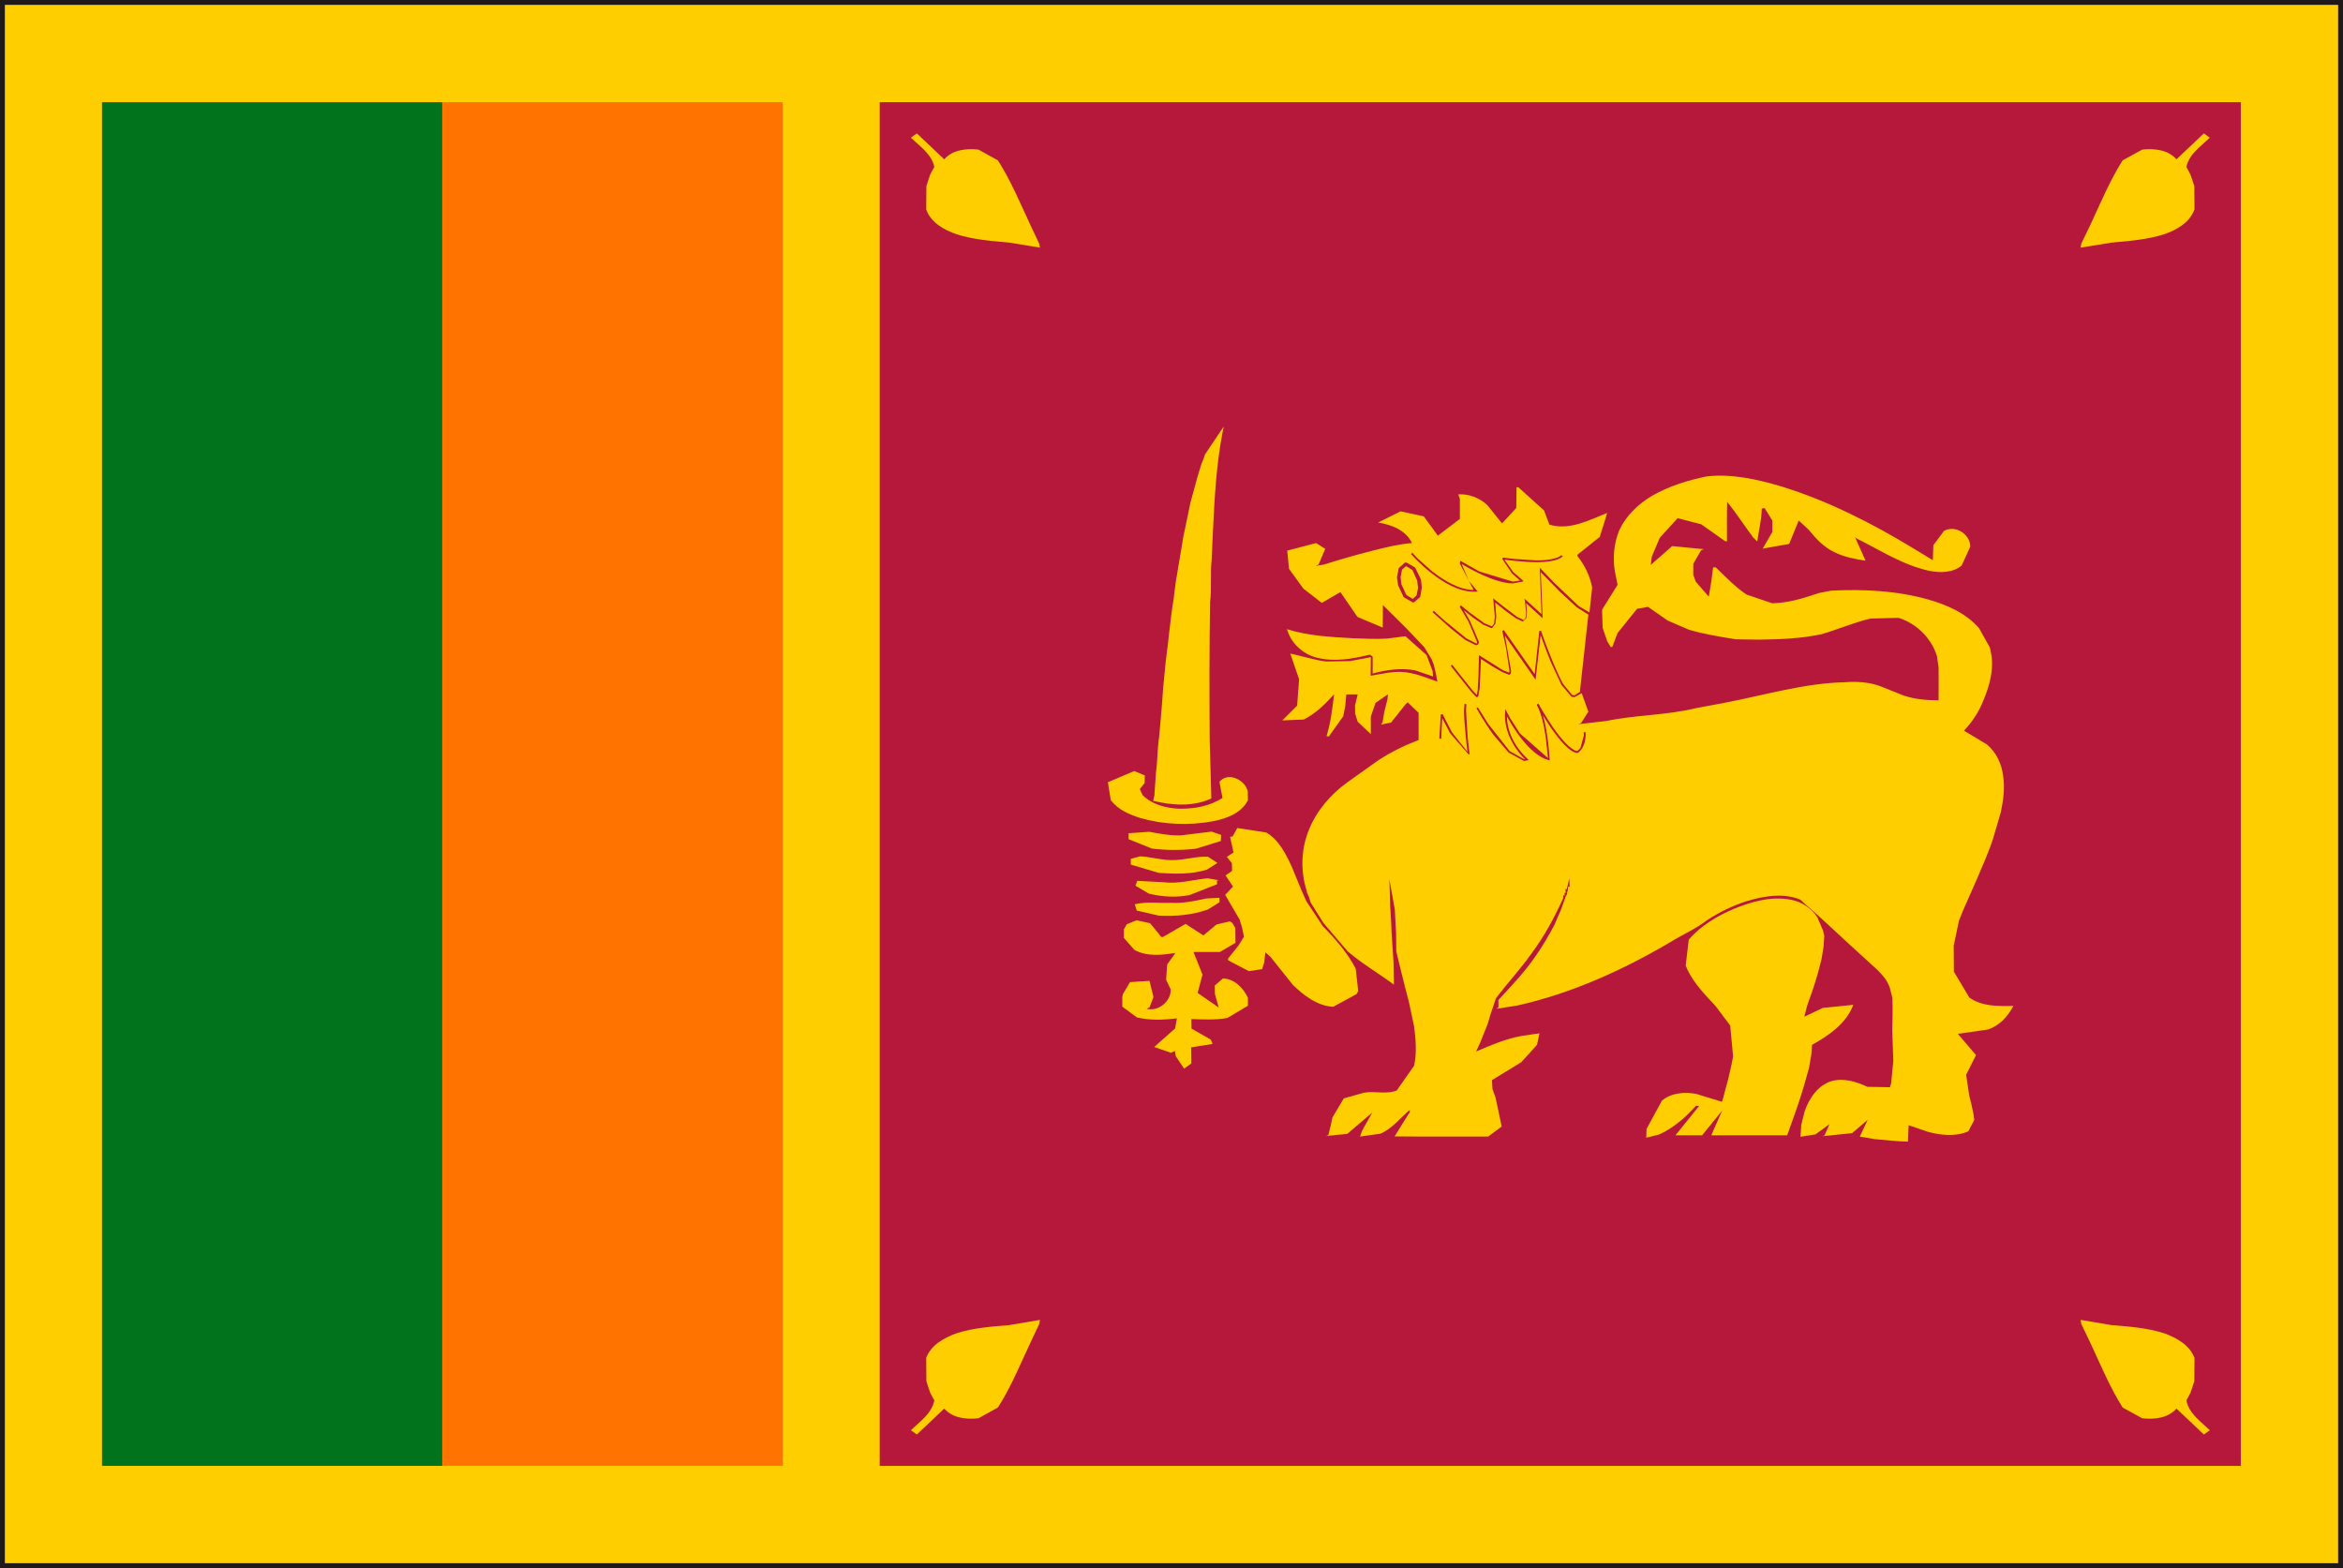
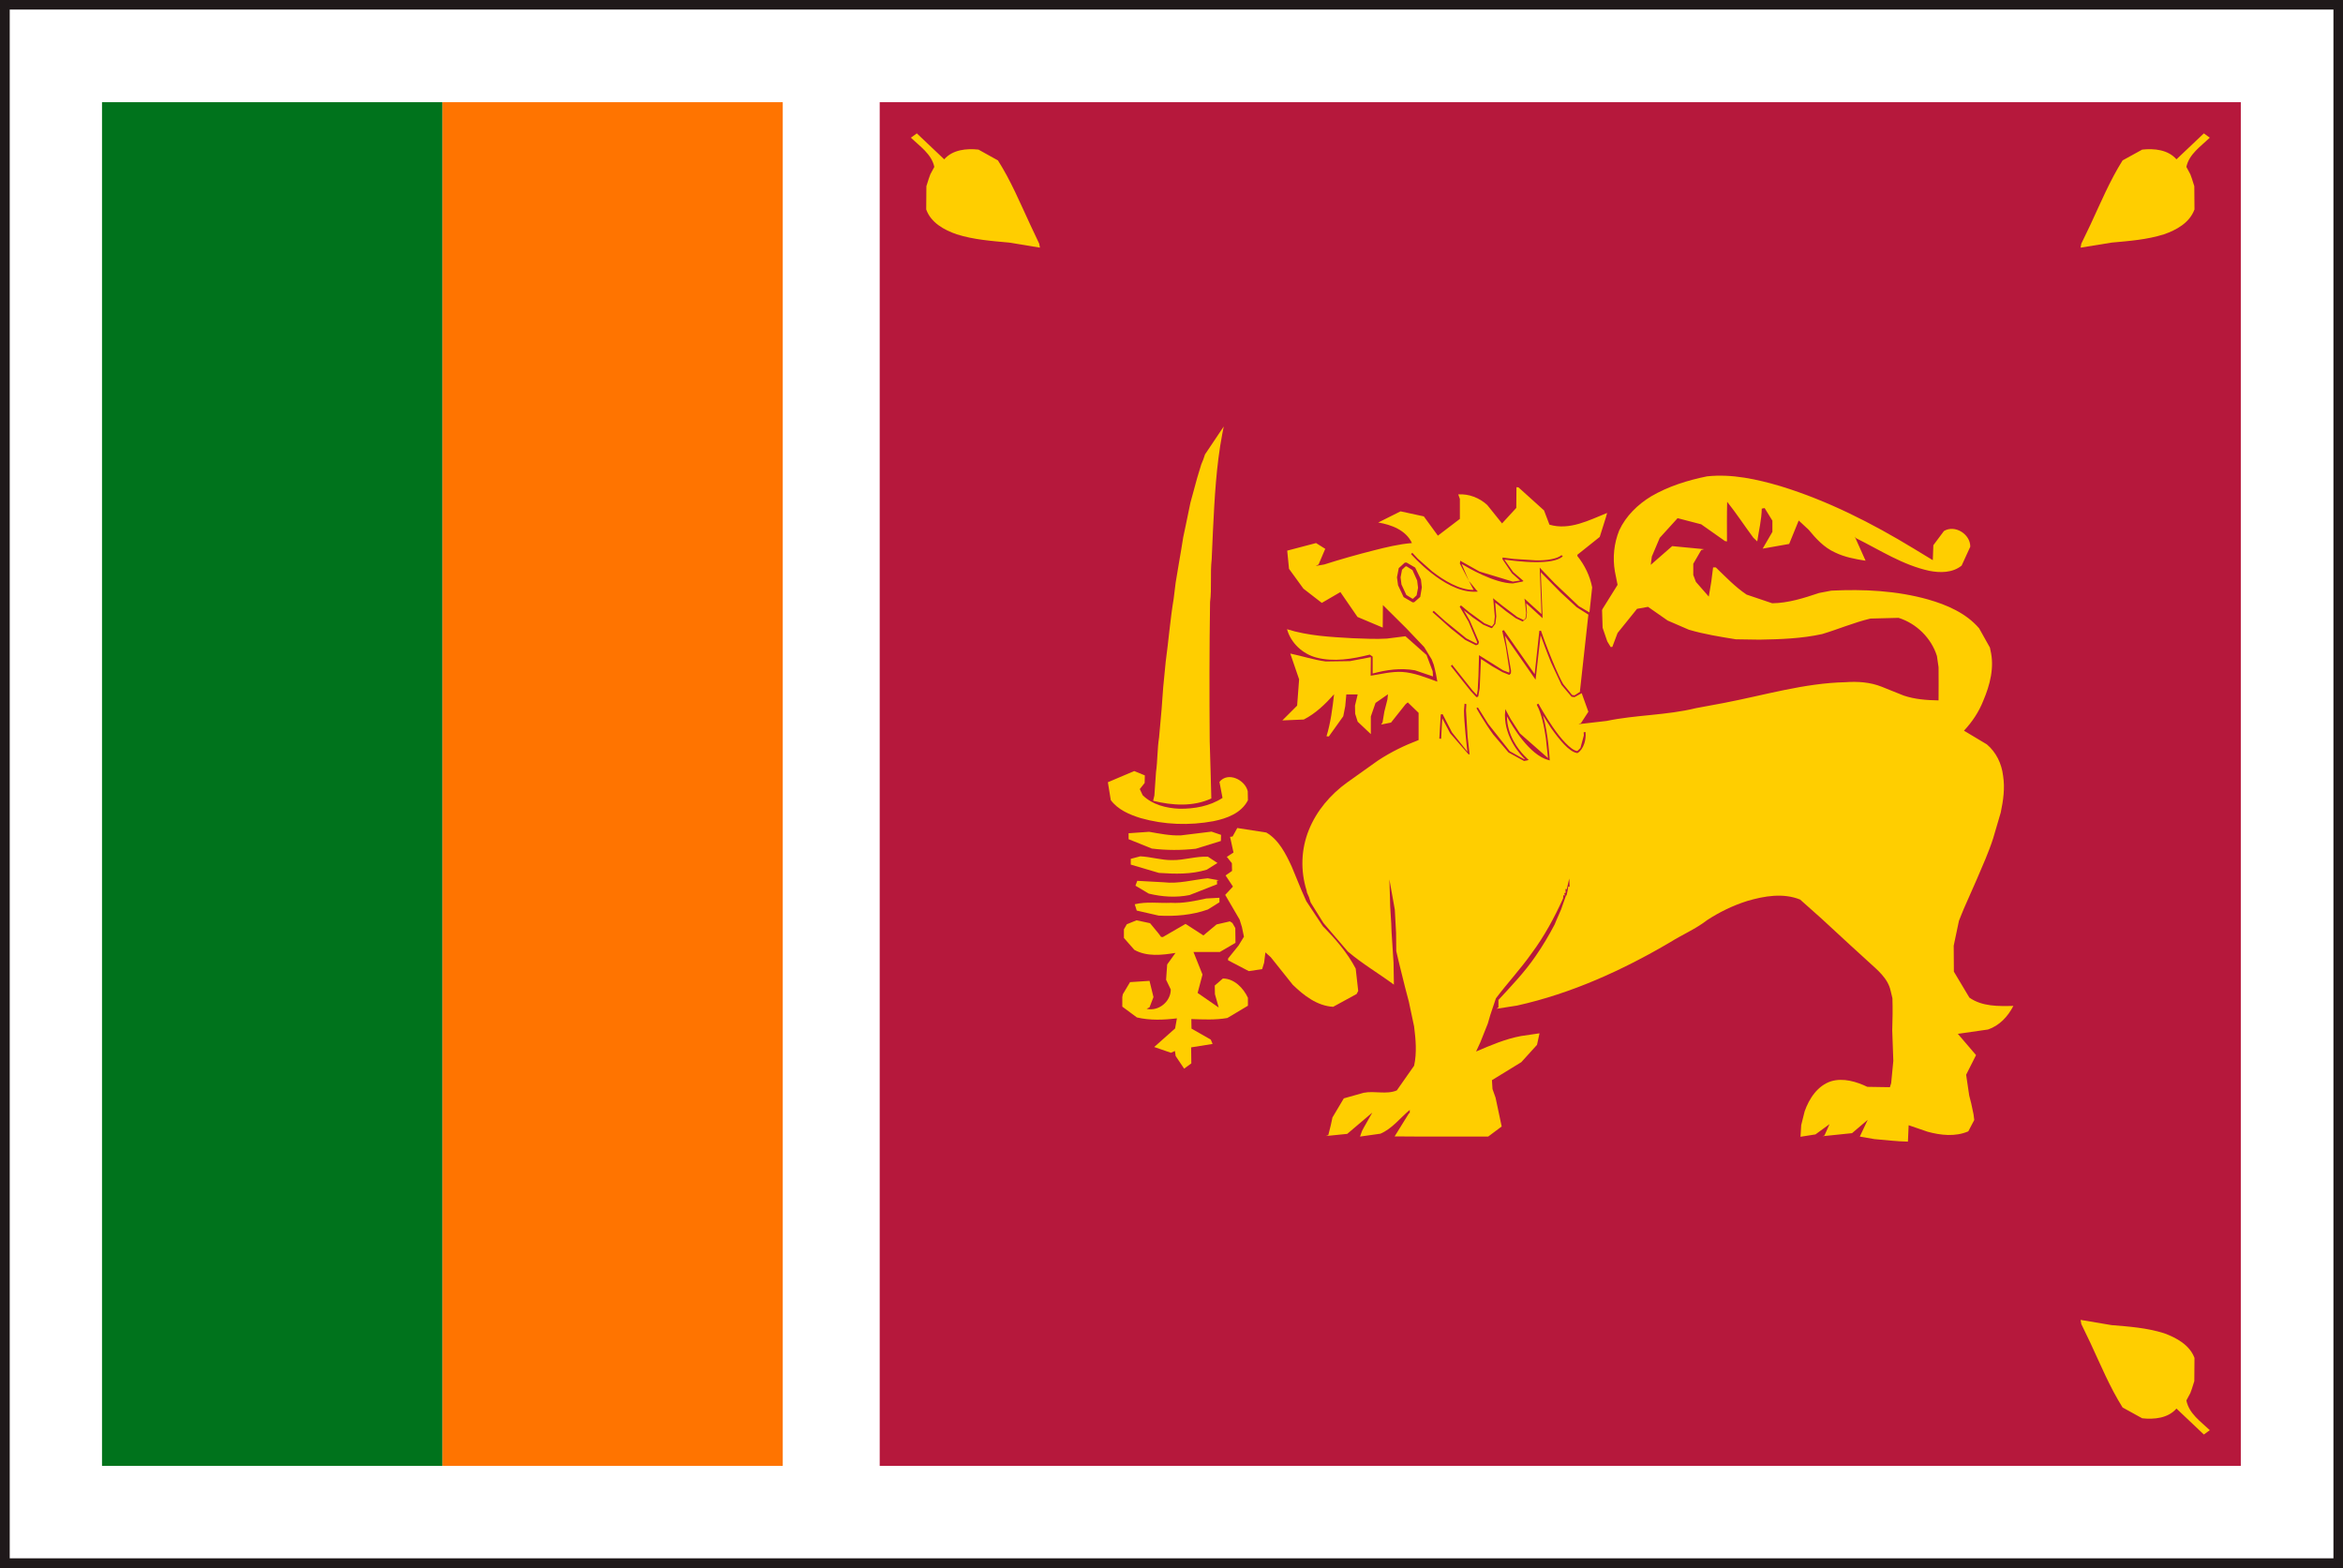
<svg xmlns="http://www.w3.org/2000/svg" version="1.1" id="レイヤー_1" x="0px" y="0px" viewBox="0 0 130 87" style="enable-background:new 0 0 130 87;" xml:space="preserve">
  <style type="text/css">
	.st0{fill:#1F191A;}
	.st1{fill:#FFCE00;}
	.st2{fill:#B6183C;}
	.st3{fill:#00731C;}
	.st4{fill:#FF7400;}
</style>
  <g>
    <path class="st0" d="M0,87V0h130v86.73V87H0z M129.73,86.73v-0.28V86.73z M0.54,86.46h128.93V0.53H0.54V86.46z" />
-     <rect x="0.27" y="0.27" class="st1" width="129.46" height="86.46" />
    <rect x="48.81" y="5.67" class="st2" width="75.52" height="75.66" />
    <rect x="5.66" y="5.67" class="st3" width="18.88" height="75.66" />
    <rect x="24.55" y="5.67" class="st4" width="18.88" height="75.66" />
    <path class="st1" d="M50.54,7.64l0.33-0.24l1.52,1.44c0.47-0.54,1.24-0.61,1.9-0.54l1.08,0.6c0.72,1.13,1.23,2.36,1.79,3.56   l0.5,1.06l0.04,0.22l-1.7-0.28c-0.98-0.09-1.97-0.16-2.92-0.46c-0.69-0.24-1.43-0.64-1.69-1.38l0.01-1.29l0.13-0.41l0.09-0.25   l0.22-0.41C51.69,8.55,51.04,8.12,50.54,7.64z" />
    <path class="st1" d="M122.61,7.64l-0.33-0.24l-1.52,1.44c-0.47-0.54-1.24-0.61-1.9-0.54l-1.09,0.6c-0.71,1.13-1.22,2.36-1.78,3.56   l-0.51,1.06l-0.04,0.22l1.72-0.28c0.98-0.09,1.96-0.16,2.91-0.46c0.69-0.24,1.42-0.64,1.69-1.38l-0.01-1.29l-0.13-0.41l-0.09-0.25   l-0.22-0.41C121.46,8.55,122.11,8.12,122.61,7.64z" />
-     <path class="st1" d="M50.54,79.35l0.33,0.24l1.52-1.44c0.47,0.54,1.24,0.61,1.9,0.54l1.08-0.6c0.72-1.13,1.23-2.37,1.79-3.57   l0.5-1.06l0.04-0.23l-1.7,0.29c-0.98,0.08-1.97,0.15-2.92,0.45c-0.69,0.25-1.43,0.65-1.69,1.37l0.01,1.29l0.13,0.41l0.09,0.25   l0.22,0.41C51.69,78.44,51.04,78.87,50.54,79.35z" />
    <path class="st1" d="M122.61,79.35l-0.33,0.24l-1.52-1.44c-0.47,0.54-1.24,0.61-1.9,0.54l-1.09-0.6c-0.71-1.13-1.22-2.37-1.78-3.57   l-0.51-1.06l-0.04-0.23l1.72,0.29c0.98,0.08,1.96,0.15,2.91,0.45c0.69,0.25,1.42,0.65,1.69,1.37l-0.01,1.29l-0.13,0.41l-0.09,0.25   l-0.22,0.41C121.46,78.44,122.11,78.87,122.61,79.35z" />
    <path class="st1" d="M66.86,25.21l1.04-1.55l-0.08,0.4c-0.34,1.78-0.43,3.59-0.52,5.39l-0.07,1.58c-0.09,0.79,0.01,1.6-0.09,2.38   c-0.04,2.57-0.04,5.14-0.02,7.71l0.05,1.7l0.04,1.48c-1.01,0.47-2.17,0.39-3.23,0.13l0.07-0.29l0.09-1.3   c0.09-0.63,0.07-1.29,0.17-1.92l0.14-1.56l0.09-1.23l0.14-1.43c0.16-1.17,0.25-2.34,0.44-3.48l0.11-0.89l0.17-1.02l0.14-0.82   l0.11-0.68l0.16-0.76l0.24-1.16l0.37-1.36l0.23-0.76l0.11-0.27L66.86,25.21z" />
    <path class="st1" d="M71.41,34.91c1.18,0.37,2.41,0.43,3.64,0.5c0.63,0.02,1.27,0.06,1.9,0.02l1.03-0.13l1.17,1.04l0.34,0.9   l0.02,0.29l-1-0.34c-0.79-0.14-1.59-0.03-2.35,0.18v-0.94l-0.16-0.11c-0.96,0.24-1.99,0.42-2.97,0.16   C72.27,36.28,71.62,35.67,71.41,34.91z" />
    <path class="st1" d="M61.47,43.4l1.46-0.62l0.59,0.24l-0.01,0.42l-0.27,0.34l0.16,0.34c0.54,0.53,1.31,0.72,2.04,0.75   c0.83,0.01,1.68-0.14,2.39-0.6l-0.17-0.89c0.47-0.58,1.42-0.12,1.57,0.52l0.01,0.5c-0.37,0.72-1.17,1.01-1.91,1.16   c-1.34,0.25-2.74,0.2-4.04-0.17c-0.62-0.19-1.27-0.47-1.66-1L61.47,43.4z" />
    <path class="st1" d="M68.65,45.94l1.61,0.25c0.7,0.41,1.08,1.18,1.41,1.89l0.54,1.31l0.27,0.61l0.92,1.39   c0.7,0.71,1.36,1.47,1.82,2.35l0.14,1.24l-0.09,0.17l-1.3,0.71c-0.89-0.05-1.63-0.63-2.24-1.22l-1.22-1.53l-0.3-0.27l-0.07,0.57   l-0.11,0.36l-0.74,0.11l-1.15-0.6v-0.1l0.58-0.72l0.3-0.49l-0.11-0.53l-0.13-0.42l-0.8-1.37l0.43-0.46l-0.41-0.62l0.36-0.25   l-0.01-0.43l-0.28-0.35l0.37-0.24l-0.19-0.87l0.14-0.02L68.65,45.94z" />
    <path class="st1" d="M62.62,46.23l1.14-0.08c0.57,0.1,1.16,0.22,1.75,0.2l1.71-0.21l0.53,0.18l-0.01,0.34l-1.39,0.43   c-0.81,0.09-1.63,0.09-2.44-0.01l-1.29-0.52L62.62,46.23z" />
    <path class="st1" d="M62.74,47.65l0.53-0.14c0.6,0.03,1.18,0.22,1.77,0.21c0.66,0.01,1.31-0.22,1.98-0.19l0.53,0.35l-0.59,0.37   c-0.87,0.27-1.77,0.24-2.66,0.18l-1.56-0.46L62.74,47.65z" />
    <path class="st1" d="M64.56,48.95c0.83,0.1,1.63-0.14,2.45-0.22l0.62,0.11l-0.11,0.02l0.01,0.2L66,49.66   c-0.75,0.15-1.51,0.1-2.26-0.08l-0.69-0.41l-0.05-0.03l0.1-0.27L64.56,48.95z" />
    <path class="st1" d="M66.93,49.85l0.73-0.04v0.25l-0.64,0.4c-0.87,0.31-1.81,0.39-2.73,0.34l-1.22-0.28l-0.11-0.35   c0.66-0.16,1.34-0.05,2.01-0.08C65.63,50.13,66.28,49.99,66.93,49.85z" />
-     <path class="st1" d="M96.19,50.43c0.99-0.41,2.1-0.72,3.18-0.51c0.6,0.11,1.14,0.47,1.47,0.98l0.31,0.73l0.07,0.29l-0.04,0.6   l-0.11,0.68c-0.2,0.84-0.45,1.66-0.76,2.47l-0.06,0.2l-0.14,0.54l1.03-0.49l1.69-0.17c-0.39,1.04-1.36,1.7-2.29,2.22l-0.04,0.54   l-0.13,0.75l-0.27,0.96l-0.14,0.46c-0.24,0.78-0.53,1.54-0.8,2.31c-1.41,0-2.82,0-4.21,0l0.6-1.37l-1.11,1.37h-1.48l1.31-1.62   l-0.17-0.02c-0.59,0.65-1.25,1.24-2.06,1.6l-0.7,0.17l0.02-0.49l0.85-1.56c0.51-0.44,1.26-0.5,1.9-0.38l1.43,0.44l0.08-0.26   l0.2-0.75l0.06-0.22l0.19-0.82l0.09-0.47l-0.16-1.71l-0.81-1.08c-0.58-0.62-1.18-1.24-1.55-1.99l-0.11-0.26l0.17-1.44   C94.38,51.35,95.26,50.83,96.19,50.43z" />
    <path class="st1" d="M62.52,51.28l0.54-0.22l0.75,0.16l0.47,0.57l0.14,0.19l0.1,0.01l1.26-0.73l0.99,0.64l0.73-0.61l0.74-0.17   l0.14,0.09l0.16,0.28l0.01,0.82l-0.87,0.51h-1.46l0.5,1.25l-0.27,1.02l1.17,0.81l-0.21-0.74l-0.01-0.48l0.45-0.39   c0.63,0,1.14,0.53,1.39,1.07v0.44l-1.14,0.68c-0.67,0.12-1.34,0.08-2,0.06l0.01,0.53l1.07,0.61l0.1,0.24l-1.19,0.19l0.01,0.89   l-0.4,0.29l-0.47-0.7l-0.04-0.28l-0.22,0.1l-0.93-0.32l1.16-1.03l0.1-0.56c-0.73,0.09-1.49,0.12-2.22-0.05l-0.81-0.6v-0.53   l0.03-0.16l0.4-0.67l1.08-0.07l0.22,0.9l-0.22,0.57l-0.16,0.08c0.66,0.16,1.34-0.4,1.34-1.07l-0.26-0.54l0.06-0.85l0.46-0.64   c-0.75,0.12-1.58,0.22-2.28-0.17l-0.58-0.66v-0.48L62.52,51.28z" />
-     <path class="st1" d="M78.37,31.63l-0.33-0.21l-0.06,0.01l-0.19,0.18l-0.08,0.42l0.05,0.4l0.27,0.58l0.34,0.21l0.04-0.01l0.19-0.18   l0.08-0.42l-0.05-0.4L78.37,31.63z M109.27,55.35l-0.86-1.44l-0.01-1.44l0.29-1.38l0.14-0.35l0.14-0.34l0.71-1.61   c0.32-0.75,0.66-1.5,0.91-2.28l0.42-1.43c0.14-0.66,0.24-1.36,0.13-2.04c-0.08-0.67-0.38-1.3-0.9-1.74l-1.27-0.76   c0.46-0.49,0.83-1.05,1.07-1.66c0.37-0.87,0.63-1.85,0.4-2.8l-0.03-0.15l-0.6-1.07c-0.72-0.84-1.78-1.3-2.83-1.6   c-1.74-0.49-3.58-0.58-5.37-0.49l-0.68,0.13c-0.84,0.28-1.7,0.56-2.6,0.57l-1.42-0.48c-0.63-0.42-1.16-0.98-1.71-1.51h-0.15   l-0.1,0.79l-0.14,0.83l-0.7-0.8l-0.02-0.03l-0.14-0.37v-0.62l0.44-0.76l0.16-0.05l-1.77-0.17l-1.19,1.04l0.06-0.46l0.44-1.04   l0.99-1.09l1.31,0.34l1.32,0.93l0.11,0.02c0-0.73-0.01-1.47,0.01-2.2c0.51,0.64,0.96,1.33,1.45,1.99l0.22,0.21   c0.09-0.61,0.24-1.21,0.25-1.82l0.16-0.03l0.43,0.7v0.62l-0.54,0.93l1.47-0.26l0.53-1.3l0.55,0.51c0.41,0.5,0.86,0.99,1.46,1.26   c0.53,0.26,1.12,0.37,1.7,0.46l-0.6-1.34l0.07,0.09c1.33,0.66,2.59,1.49,4.06,1.81c0.6,0.12,1.3,0.12,1.8-0.29l0.48-1.05   c0-0.7-0.85-1.23-1.46-0.87l-0.59,0.79l-0.03,0.83l-1.07-0.65c-2.32-1.41-4.76-2.65-7.36-3.45c-1.32-0.39-2.72-0.7-4.1-0.55   c-1.08,0.22-2.14,0.55-3.1,1.11c-0.74,0.45-1.4,1.09-1.77,1.89c-0.29,0.72-0.37,1.51-0.24,2.27l0.15,0.75l-0.83,1.33l-0.03,0.07   l0.03,0.98l0.26,0.76l0.19,0.31l0.09-0.01l0.29-0.77l1.08-1.34l0.61-0.11l1.09,0.76l1.18,0.51c0.85,0.25,1.73,0.39,2.6,0.53   l1.32,0.02c1.16-0.02,2.33-0.06,3.47-0.31c0.9-0.27,1.76-0.64,2.68-0.86l1.56-0.04c0.99,0.31,1.82,1.12,2.13,2.12l0.09,0.62   c0.01,0.61,0,1.22,0,1.84c-0.66-0.01-1.32-0.06-1.94-0.27l-1.22-0.49c-0.63-0.25-1.32-0.3-2-0.25c-2.29,0.05-4.5,0.72-6.74,1.15   l-1.56,0.29c-1.63,0.4-3.33,0.37-4.96,0.71l-1.56,0.18l0.14-0.06l0.41-0.63l-0.37-1.03l-0.4,0.22l-0.16-0.02L86.64,38l-0.58-1.24   c-0.25-0.61-0.47-1.22-0.58-1.52l-0.28,2.47l-1.7-2.44l0.34,1.95l-0.01,0.14l-0.08,0.08h-0.02l-0.37-0.15l-0.56-0.32l-0.63-0.41   l-0.07,1.62l-0.08,0.46l-0.07,0.04l-0.04-0.01l-0.3-0.32l-0.47-0.59l-0.64-0.81l0.07-0.07l1.12,1.41l0.25,0.27l0.01-0.04l0.04-0.24   l0.04-0.75l0.03-1.08v-0.1l0.08,0.05l1.26,0.79l0.34,0.13v-0.01l0.01-0.12l-0.2-1.3l-0.2-0.89l0.09-0.04l1.71,2.44L85.41,35   l0.09-0.01c0,0,0.16,0.48,0.4,1.09c0.24,0.61,0.54,1.35,0.83,1.87l0.5,0.61l0.13,0.02l0.34-0.22l-0.04,0.01l0.47-4.27l-0.65-0.41   l-0.9-0.83l-1.09-1.11l0.1,2.55l-0.91-0.83l0.04,0.52l-0.04,0.32l-0.19,0.17h-0.01L84.1,34.3l-0.54-0.39l-0.6-0.48l0.06,0.77   l-0.05,0.41l-0.18,0.23l-0.04,0.01l-0.45-0.19l-0.59-0.41l-0.49-0.39l0.33,0.57l0.51,1.19l-0.04,0.13L81.9,35.8h-0.01l-0.6-0.3   l-0.79-0.63l-1.02-0.91l0.07-0.07l0.63,0.57l1.18,0.96l0.55,0.28h0.01l0.03-0.01l0.01-0.06l-0.48-1.14l-0.49-0.83l0.07-0.07   l0.45,0.37l0.85,0.62l0.41,0.17l0.02-0.01l0.11-0.15l0.04-0.38l-0.08-0.89l-0.02-0.13l0.11,0.09l0.44,0.35l0.79,0.6l0.36,0.17h0.01   l0.09-0.1l0.04-0.29l-0.07-0.65l-0.03-0.15l0.95,0.86l-0.1-2.58l0.09,0.1l0.74,0.77l1.34,1.27l0.59,0.35l0.15-1.39   c-0.12-0.63-0.41-1.23-0.82-1.74v-0.07l1.24-0.99l0.34-1.08l0.07-0.25c-1,0.4-2.08,0.98-3.2,0.65l-0.3-0.79l-1.42-1.28l-0.11-0.01   l-0.01,1.15l-0.79,0.86l-0.82-1.02c-0.43-0.4-1.03-0.63-1.61-0.59l0.09,0.25v1.11l-1.22,0.93L79,28.65l-1.29-0.28l-1.24,0.62   c0.72,0.12,1.54,0.42,1.87,1.14c-0.73,0.06-1.42,0.23-2.13,0.41c-0.91,0.23-1.83,0.49-2.74,0.78L73,31.4l0.16-0.08l0.37-0.87   l-0.51-0.32l-1.6,0.42l0.1,1.01l0.8,1.1l1.02,0.79l1.03-0.6l0.95,1.38l1.4,0.59l0.01-1.25l1.29,1.28l1,1.05l0.42,0.69l0.11,0.29   l0.07,0.28l0.06,0.27l0.07,0.39c-0.64-0.23-1.28-0.5-1.96-0.54c-0.59-0.03-1.16,0.12-1.74,0.21l0.01-1.03l-1.16,0.22l-1.34,0.02   c-0.67-0.09-1.31-0.3-1.97-0.44l0.49,1.43l-0.11,1.46l-0.82,0.82l1.19-0.05c0.65-0.33,1.19-0.85,1.68-1.4   c-0.09,0.79-0.19,1.58-0.42,2.33l0.13,0.01l0.8-1.12l0.11-0.56l0.06-0.65h0.63l-0.08,0.33l-0.07,0.29l0.01,0.45l0.14,0.44   l0.73,0.69v-0.98L76.32,39l0.69-0.48l-0.03,0.29l-0.17,0.67l-0.1,0.6l-0.08,0.12l0.55-0.11l0.81-1.02l0.12-0.1l0.6,0.58v1.51   c-0.79,0.3-1.55,0.67-2.26,1.14l-1.7,1.21c-0.93,0.67-1.7,1.57-2.13,2.64c-0.43,1.06-0.47,2.25-0.13,3.34l0.03,0.14l0.11,0.25   l0.09,0.29l0.71,1.14l1.35,1.58c0.8,0.68,1.72,1.22,2.56,1.84l-0.02-1.22l-0.11-1.7c-0.01-0.65-0.09-1.29-0.09-1.93l-0.03-0.99   l0.3,1.68l0.07,1.29l0.01,1.01l0.18,0.76l0.31,1.25l0.21,0.8l0.29,1.37c0.09,0.71,0.16,1.46,0,2.18L77.5,60.5   c-0.58,0.24-1.23,0.01-1.84,0.13l-1.1,0.31L73.93,62l-0.09,0.42l-0.14,0.56l-0.14,0.05l1.19-0.12l1.39-1.18l-0.47,0.83l-0.1,0.19   l-0.11,0.31l1.13-0.16c0.66-0.28,1.09-0.87,1.63-1.32v0.17l-0.04,0.01l-0.8,1.29c1.73,0.02,3.45,0,5.19,0.01l0.75-0.56l-0.34-1.6   l-0.17-0.48l-0.03-0.49l1.63-1l0.87-0.96l0.14-0.64l-1.02,0.15c-0.87,0.16-1.68,0.51-2.5,0.86l0.24-0.52l0.41-1.03l0.14-0.48   l0.31-0.92c0.64-0.85,1.37-1.63,1.99-2.51c0.7-0.94,1.26-1.98,1.74-3.04l0.01-0.17l0.09,0.01l-0.04-0.13l0.08-0.01l-0.01-0.22   l0.07,0.02l0.14-0.6l0.02,0.46l-0.08-0.01l-0.02,0.17l-0.07,0.32h-0.03l-0.27,0.77l-0.27,0.62l-0.09,0.22   c-0.32,0.61-0.67,1.2-1.06,1.76c-0.6,0.88-1.34,1.65-2.06,2.43v0.41l-0.11,0.08l1.15-0.18c3.01-0.67,5.85-1.96,8.5-3.52   c0.67-0.42,1.41-0.73,2.04-1.22c0.69-0.45,1.43-0.81,2.22-1.06c0.95-0.28,2-0.46,2.94-0.08l1.19,1.06l1.56,1.44l1.03,0.94   c0.5,0.46,1.09,0.92,1.24,1.62l0.1,0.41c0.02,0.59,0.01,1.19-0.01,1.78l0.06,1.7l-0.12,1.24l-0.07,0.22l-1.25-0.02   c-0.61-0.29-1.34-0.51-2.01-0.31c-0.75,0.24-1.22,0.96-1.47,1.67l-0.19,0.76l-0.04,0.65l0.83-0.13l0.78-0.57L101.23,63l-0.11,0.04   l1.64-0.17l0.87-0.74l-0.44,0.93l0.81,0.14c0.62,0.05,1.24,0.13,1.86,0.14l0.04-0.91l1.05,0.36c0.73,0.2,1.54,0.29,2.26-0.02   l0.33-0.63l-0.04-0.32l-0.13-0.61l-0.11-0.43l-0.17-1.15l0.55-1.09l-1.01-1.18l1.67-0.24c0.63-0.21,1.11-0.72,1.41-1.31   C110.89,55.83,109.98,55.85,109.27,55.35z M78.8,33.12l-0.33,0.29l-0.09,0.01l-0.5-0.29l-0.31-0.66l-0.06-0.44l0.1-0.51l0.33-0.3   l0.1-0.01l0.48,0.28l0.32,0.66l0.05,0.44L78.8,33.12z M78.29,30.74l0.07-0.07l0.3,0.32l0.8,0.71c0.66,0.51,1.51,1.03,2.29,1.03   h0.01L81,31.27l0.01-0.08l0.01-0.08l0.07,0.04l1,0.56l1.85,0.56l0.4-0.06l-0.45-0.4l-0.53-0.79l0.01-0.04v-0.05l0.05,0.01   l0.57,0.07l1.24,0.08c0.59,0.01,1.17-0.08,1.41-0.29l0.07,0.07c-0.29,0.25-0.87,0.32-1.48,0.32c-0.76,0-1.54-0.12-1.76-0.14   l0.49,0.69l0.51,0.44l0.06,0.06l-0.07,0.03l-0.52,0.1c-1.03-0.01-2.49-0.87-2.84-1.08l0.4,0.94l0.42,0.51L82,32.82l-0.11,0.01   h-0.13C80.1,32.82,78.29,30.74,78.29,30.74z M81.47,41.84l-1.01-1.16l-0.44-0.83l-0.06,1.14l-0.1-0.01l0.08-1.34l0.1-0.02   l0.52,1.01l0.86,1.08c-0.04-0.34-0.19-1.63-0.19-2.29l0.03-0.38l0.1,0.03l-0.02,0.34l0.09,1.47l0.1,0.9l0.01,0.08L81.47,41.84z    M87.53,41.78h-0.01H87.5c-0.44-0.07-0.98-0.74-1.44-1.39l-0.45-0.7c0.3,1.03,0.37,2.43,0.37,2.43l0.01,0.07l-0.07-0.02   c-1.06-0.27-2.02-1.89-2.31-2.43c0.01,1.05,0.64,1.85,0.96,2.18l0.18,0.18l0.07,0.06l-0.09,0.03l-0.17,0.03l-0.86-0.47l-0.85-1   c-0.53-0.73-0.93-1.46-0.93-1.46l0.08-0.04l0.57,0.91l1.2,1.52l0.79,0.44h0.05c-0.26-0.26-1.11-1.17-1.11-2.45l0.01-0.14l0.01-0.19   l0.09,0.17l0.2,0.37l0.52,0.81l1.56,1.37l-0.12-1.12c-0.09-0.62-0.24-1.36-0.49-1.81l-0.01-0.04l0.08-0.05l0.01,0.01l0.01,0.01   c0.05,0.1,0.38,0.68,0.78,1.27c0.44,0.64,1,1.29,1.36,1.34l0.04-0.03l0.14-0.14l0.19-0.7l-0.01-0.17l0.1-0.02l0.01,0.18   C87.96,41.53,87.54,41.78,87.53,41.78z" />
+     <path class="st1" d="M78.37,31.63l-0.33-0.21l-0.06,0.01l-0.19,0.18l-0.08,0.42l0.05,0.4l0.27,0.58l0.34,0.21l0.04-0.01l0.19-0.18   l0.08-0.42l-0.05-0.4L78.37,31.63z M109.27,55.35l-0.86-1.44l-0.01-1.44l0.29-1.38l0.14-0.35l0.14-0.34l0.71-1.61   c0.32-0.75,0.66-1.5,0.91-2.28l0.42-1.43c0.14-0.66,0.24-1.36,0.13-2.04c-0.08-0.67-0.38-1.3-0.9-1.74l-1.27-0.76   c0.46-0.49,0.83-1.05,1.07-1.66c0.37-0.87,0.63-1.85,0.4-2.8l-0.03-0.15l-0.6-1.07c-0.72-0.84-1.78-1.3-2.83-1.6   c-1.74-0.49-3.58-0.58-5.37-0.49l-0.68,0.13c-0.84,0.28-1.7,0.56-2.6,0.57l-1.42-0.48c-0.63-0.42-1.16-0.98-1.71-1.51h-0.15   l-0.1,0.79l-0.14,0.83l-0.7-0.8l-0.02-0.03l-0.14-0.37v-0.62l0.44-0.76l0.16-0.05l-1.77-0.17l-1.19,1.04l0.06-0.46l0.44-1.04   l0.99-1.09l1.31,0.34l1.32,0.93l0.11,0.02c0-0.73-0.01-1.47,0.01-2.2c0.51,0.64,0.96,1.33,1.45,1.99l0.22,0.21   c0.09-0.61,0.24-1.21,0.25-1.82l0.16-0.03l0.43,0.7v0.62l-0.54,0.93l1.47-0.26l0.53-1.3l0.55,0.51c0.41,0.5,0.86,0.99,1.46,1.26   c0.53,0.26,1.12,0.37,1.7,0.46l-0.6-1.34l0.07,0.09c1.33,0.66,2.59,1.49,4.06,1.81c0.6,0.12,1.3,0.12,1.8-0.29l0.48-1.05   c0-0.7-0.85-1.23-1.46-0.87l-0.59,0.79l-0.03,0.83l-1.07-0.65c-2.32-1.41-4.76-2.65-7.36-3.45c-1.32-0.39-2.72-0.7-4.1-0.55   c-1.08,0.22-2.14,0.55-3.1,1.11c-0.74,0.45-1.4,1.09-1.77,1.89c-0.29,0.72-0.37,1.51-0.24,2.27l0.15,0.75l-0.83,1.33l-0.03,0.07   l0.03,0.98l0.26,0.76l0.19,0.31l0.09-0.01l0.29-0.77l1.08-1.34l0.61-0.11l1.09,0.76l1.18,0.51c0.85,0.25,1.73,0.39,2.6,0.53   l1.32,0.02c1.16-0.02,2.33-0.06,3.47-0.31c0.9-0.27,1.76-0.64,2.68-0.86l1.56-0.04c0.99,0.31,1.82,1.12,2.13,2.12l0.09,0.62   c0.01,0.61,0,1.22,0,1.84c-0.66-0.01-1.32-0.06-1.94-0.27l-1.22-0.49c-0.63-0.25-1.32-0.3-2-0.25c-2.29,0.05-4.5,0.72-6.74,1.15   l-1.56,0.29c-1.63,0.4-3.33,0.37-4.96,0.71l-1.56,0.18l0.14-0.06l0.41-0.63l-0.37-1.03l-0.4,0.22l-0.16-0.02L86.64,38l-0.58-1.24   c-0.25-0.61-0.47-1.22-0.58-1.52l-0.28,2.47l-1.7-2.44l0.34,1.95l-0.01,0.14l-0.08,0.08h-0.02l-0.37-0.15l-0.56-0.32l-0.63-0.41   l-0.07,1.62l-0.08,0.46l-0.07,0.04l-0.04-0.01l-0.3-0.32l-0.47-0.59l-0.64-0.81l0.07-0.07l1.12,1.41l0.25,0.27l0.01-0.04l0.04-0.24   l0.04-0.75l0.03-1.08v-0.1l0.08,0.05l1.26,0.79l0.34,0.13v-0.01l0.01-0.12l-0.2-1.3l-0.2-0.89l0.09-0.04l1.71,2.44L85.41,35   l0.09-0.01c0,0,0.16,0.48,0.4,1.09c0.24,0.61,0.54,1.35,0.83,1.87l0.5,0.61l0.13,0.02l0.34-0.22l-0.04,0.01l0.47-4.27l-0.65-0.41   l-0.9-0.83l-1.09-1.11l0.1,2.55l-0.91-0.83l0.04,0.52l-0.04,0.32l-0.19,0.17h-0.01L84.1,34.3l-0.54-0.39l-0.6-0.48l0.06,0.77   l-0.05,0.41l-0.18,0.23l-0.04,0.01l-0.45-0.19l-0.59-0.41l-0.49-0.39l0.33,0.57l0.51,1.19l-0.04,0.13L81.9,35.8h-0.01l-0.6-0.3   l-0.79-0.63l-1.02-0.91l0.07-0.07l0.63,0.57l1.18,0.96l0.55,0.28h0.01l0.03-0.01l0.01-0.06l-0.48-1.14l-0.49-0.83l0.07-0.07   l0.45,0.37l0.85,0.62l0.41,0.17l0.02-0.01l0.11-0.15l0.04-0.38l-0.08-0.89l-0.02-0.13l0.11,0.09l0.44,0.35l0.79,0.6l0.36,0.17h0.01   l0.09-0.1l0.04-0.29l-0.07-0.65l-0.03-0.15l0.95,0.86l-0.1-2.58l0.09,0.1l0.74,0.77l1.34,1.27l0.59,0.35l0.15-1.39   c-0.12-0.63-0.41-1.23-0.82-1.74v-0.07l1.24-0.99l0.34-1.08l0.07-0.25c-1,0.4-2.08,0.98-3.2,0.65l-0.3-0.79l-1.42-1.28l-0.11-0.01   l-0.01,1.15l-0.79,0.86l-0.82-1.02c-0.43-0.4-1.03-0.63-1.61-0.59l0.09,0.25v1.11l-1.22,0.93L79,28.65l-1.29-0.28l-1.24,0.62   c0.72,0.12,1.54,0.42,1.87,1.14c-0.73,0.06-1.42,0.23-2.13,0.41c-0.91,0.23-1.83,0.49-2.74,0.78L73,31.4l0.16-0.08l0.37-0.87   l-0.51-0.32l-1.6,0.42l0.1,1.01l0.8,1.1l1.02,0.79l1.03-0.6l0.95,1.38l1.4,0.59l0.01-1.25l1.29,1.28l1,1.05l0.42,0.69l0.11,0.29   l0.07,0.28l0.06,0.27l0.07,0.39c-0.64-0.23-1.28-0.5-1.96-0.54c-0.59-0.03-1.16,0.12-1.74,0.21l0.01-1.03l-1.16,0.22l-1.34,0.02   c-0.67-0.09-1.31-0.3-1.97-0.44l0.49,1.43l-0.11,1.46l-0.82,0.82l1.19-0.05c0.65-0.33,1.19-0.85,1.68-1.4   c-0.09,0.79-0.19,1.58-0.42,2.33l0.13,0.01l0.8-1.12l0.11-0.56l0.06-0.65h0.63l-0.08,0.33l-0.07,0.29l0.01,0.45l0.14,0.44   l0.73,0.69v-0.98L76.32,39l0.69-0.48l-0.03,0.29l-0.17,0.67l-0.1,0.6l-0.08,0.12l0.55-0.11l0.81-1.02l0.12-0.1l0.6,0.58v1.51   c-0.79,0.3-1.55,0.67-2.26,1.14l-1.7,1.21c-0.93,0.67-1.7,1.57-2.13,2.64c-0.43,1.06-0.47,2.25-0.13,3.34l0.03,0.14l0.11,0.25   l0.09,0.29l0.71,1.14l1.35,1.58c0.8,0.68,1.72,1.22,2.56,1.84l-0.02-1.22l-0.11-1.7c-0.01-0.65-0.09-1.29-0.09-1.93l-0.03-0.99   l0.3,1.68l0.07,1.29l0.01,1.01l0.18,0.76l0.31,1.25l0.21,0.8l0.29,1.37c0.09,0.71,0.16,1.46,0,2.18L77.5,60.5   c-0.58,0.24-1.23,0.01-1.84,0.13l-1.1,0.31L73.93,62l-0.09,0.42l-0.14,0.56l-0.14,0.05l1.19-0.12l1.39-1.18l-0.47,0.83l-0.1,0.19   l-0.11,0.31l1.13-0.16c0.66-0.28,1.09-0.87,1.63-1.32v0.17l-0.04,0.01l-0.8,1.29c1.73,0.02,3.45,0,5.19,0.01l0.75-0.56l-0.34-1.6   l-0.17-0.48l-0.03-0.49l1.63-1l0.87-0.96l0.14-0.64l-1.02,0.15c-0.87,0.16-1.68,0.51-2.5,0.86l0.24-0.52l0.41-1.03l0.14-0.48   l0.31-0.92c0.64-0.85,1.37-1.63,1.99-2.51c0.7-0.94,1.26-1.98,1.74-3.04l0.01-0.17l0.09,0.01l-0.04-0.13l0.08-0.01l-0.01-0.22   l0.07,0.02l0.14-0.6l0.02,0.46l-0.08-0.01l-0.02,0.17l-0.07,0.32h-0.03l-0.27,0.77l-0.27,0.62l-0.09,0.22   c-0.32,0.61-0.67,1.2-1.06,1.76c-0.6,0.88-1.34,1.65-2.06,2.43v0.41l-0.11,0.08l1.15-0.18c3.01-0.67,5.85-1.96,8.5-3.52   c0.67-0.42,1.41-0.73,2.04-1.22c0.69-0.45,1.43-0.81,2.22-1.06c0.95-0.28,2-0.46,2.94-0.08l1.19,1.06l1.56,1.44l1.03,0.94   c0.5,0.46,1.09,0.92,1.24,1.62l0.1,0.41c0.02,0.59,0.01,1.19-0.01,1.78l0.06,1.7l-0.12,1.24l-0.07,0.22l-1.25-0.02   c-0.61-0.29-1.34-0.51-2.01-0.31c-0.75,0.24-1.22,0.96-1.47,1.67l-0.19,0.76l-0.04,0.65l0.83-0.13l0.78-0.57L101.23,63l-0.11,0.04   l1.64-0.17l0.87-0.74l-0.44,0.93l0.81,0.14c0.62,0.05,1.24,0.13,1.86,0.14l0.04-0.91l1.05,0.36c0.73,0.2,1.54,0.29,2.26-0.02   l0.33-0.63l-0.04-0.32l-0.13-0.61l-0.11-0.43l-0.17-1.15l0.55-1.09l-1.01-1.18l1.67-0.24c0.63-0.21,1.11-0.72,1.41-1.31   C110.89,55.83,109.98,55.85,109.27,55.35z M78.8,33.12l-0.33,0.29l-0.09,0.01l-0.5-0.29l-0.31-0.66l-0.06-0.44l0.1-0.51l0.33-0.3   l0.1-0.01l0.48,0.28l0.32,0.66l0.05,0.44z M78.29,30.74l0.07-0.07l0.3,0.32l0.8,0.71c0.66,0.51,1.51,1.03,2.29,1.03   h0.01L81,31.27l0.01-0.08l0.01-0.08l0.07,0.04l1,0.56l1.85,0.56l0.4-0.06l-0.45-0.4l-0.53-0.79l0.01-0.04v-0.05l0.05,0.01   l0.57,0.07l1.24,0.08c0.59,0.01,1.17-0.08,1.41-0.29l0.07,0.07c-0.29,0.25-0.87,0.32-1.48,0.32c-0.76,0-1.54-0.12-1.76-0.14   l0.49,0.69l0.51,0.44l0.06,0.06l-0.07,0.03l-0.52,0.1c-1.03-0.01-2.49-0.87-2.84-1.08l0.4,0.94l0.42,0.51L82,32.82l-0.11,0.01   h-0.13C80.1,32.82,78.29,30.74,78.29,30.74z M81.47,41.84l-1.01-1.16l-0.44-0.83l-0.06,1.14l-0.1-0.01l0.08-1.34l0.1-0.02   l0.52,1.01l0.86,1.08c-0.04-0.34-0.19-1.63-0.19-2.29l0.03-0.38l0.1,0.03l-0.02,0.34l0.09,1.47l0.1,0.9l0.01,0.08L81.47,41.84z    M87.53,41.78h-0.01H87.5c-0.44-0.07-0.98-0.74-1.44-1.39l-0.45-0.7c0.3,1.03,0.37,2.43,0.37,2.43l0.01,0.07l-0.07-0.02   c-1.06-0.27-2.02-1.89-2.31-2.43c0.01,1.05,0.64,1.85,0.96,2.18l0.18,0.18l0.07,0.06l-0.09,0.03l-0.17,0.03l-0.86-0.47l-0.85-1   c-0.53-0.73-0.93-1.46-0.93-1.46l0.08-0.04l0.57,0.91l1.2,1.52l0.79,0.44h0.05c-0.26-0.26-1.11-1.17-1.11-2.45l0.01-0.14l0.01-0.19   l0.09,0.17l0.2,0.37l0.52,0.81l1.56,1.37l-0.12-1.12c-0.09-0.62-0.24-1.36-0.49-1.81l-0.01-0.04l0.08-0.05l0.01,0.01l0.01,0.01   c0.05,0.1,0.38,0.68,0.78,1.27c0.44,0.64,1,1.29,1.36,1.34l0.04-0.03l0.14-0.14l0.19-0.7l-0.01-0.17l0.1-0.02l0.01,0.18   C87.96,41.53,87.54,41.78,87.53,41.78z" />
  </g>
</svg>